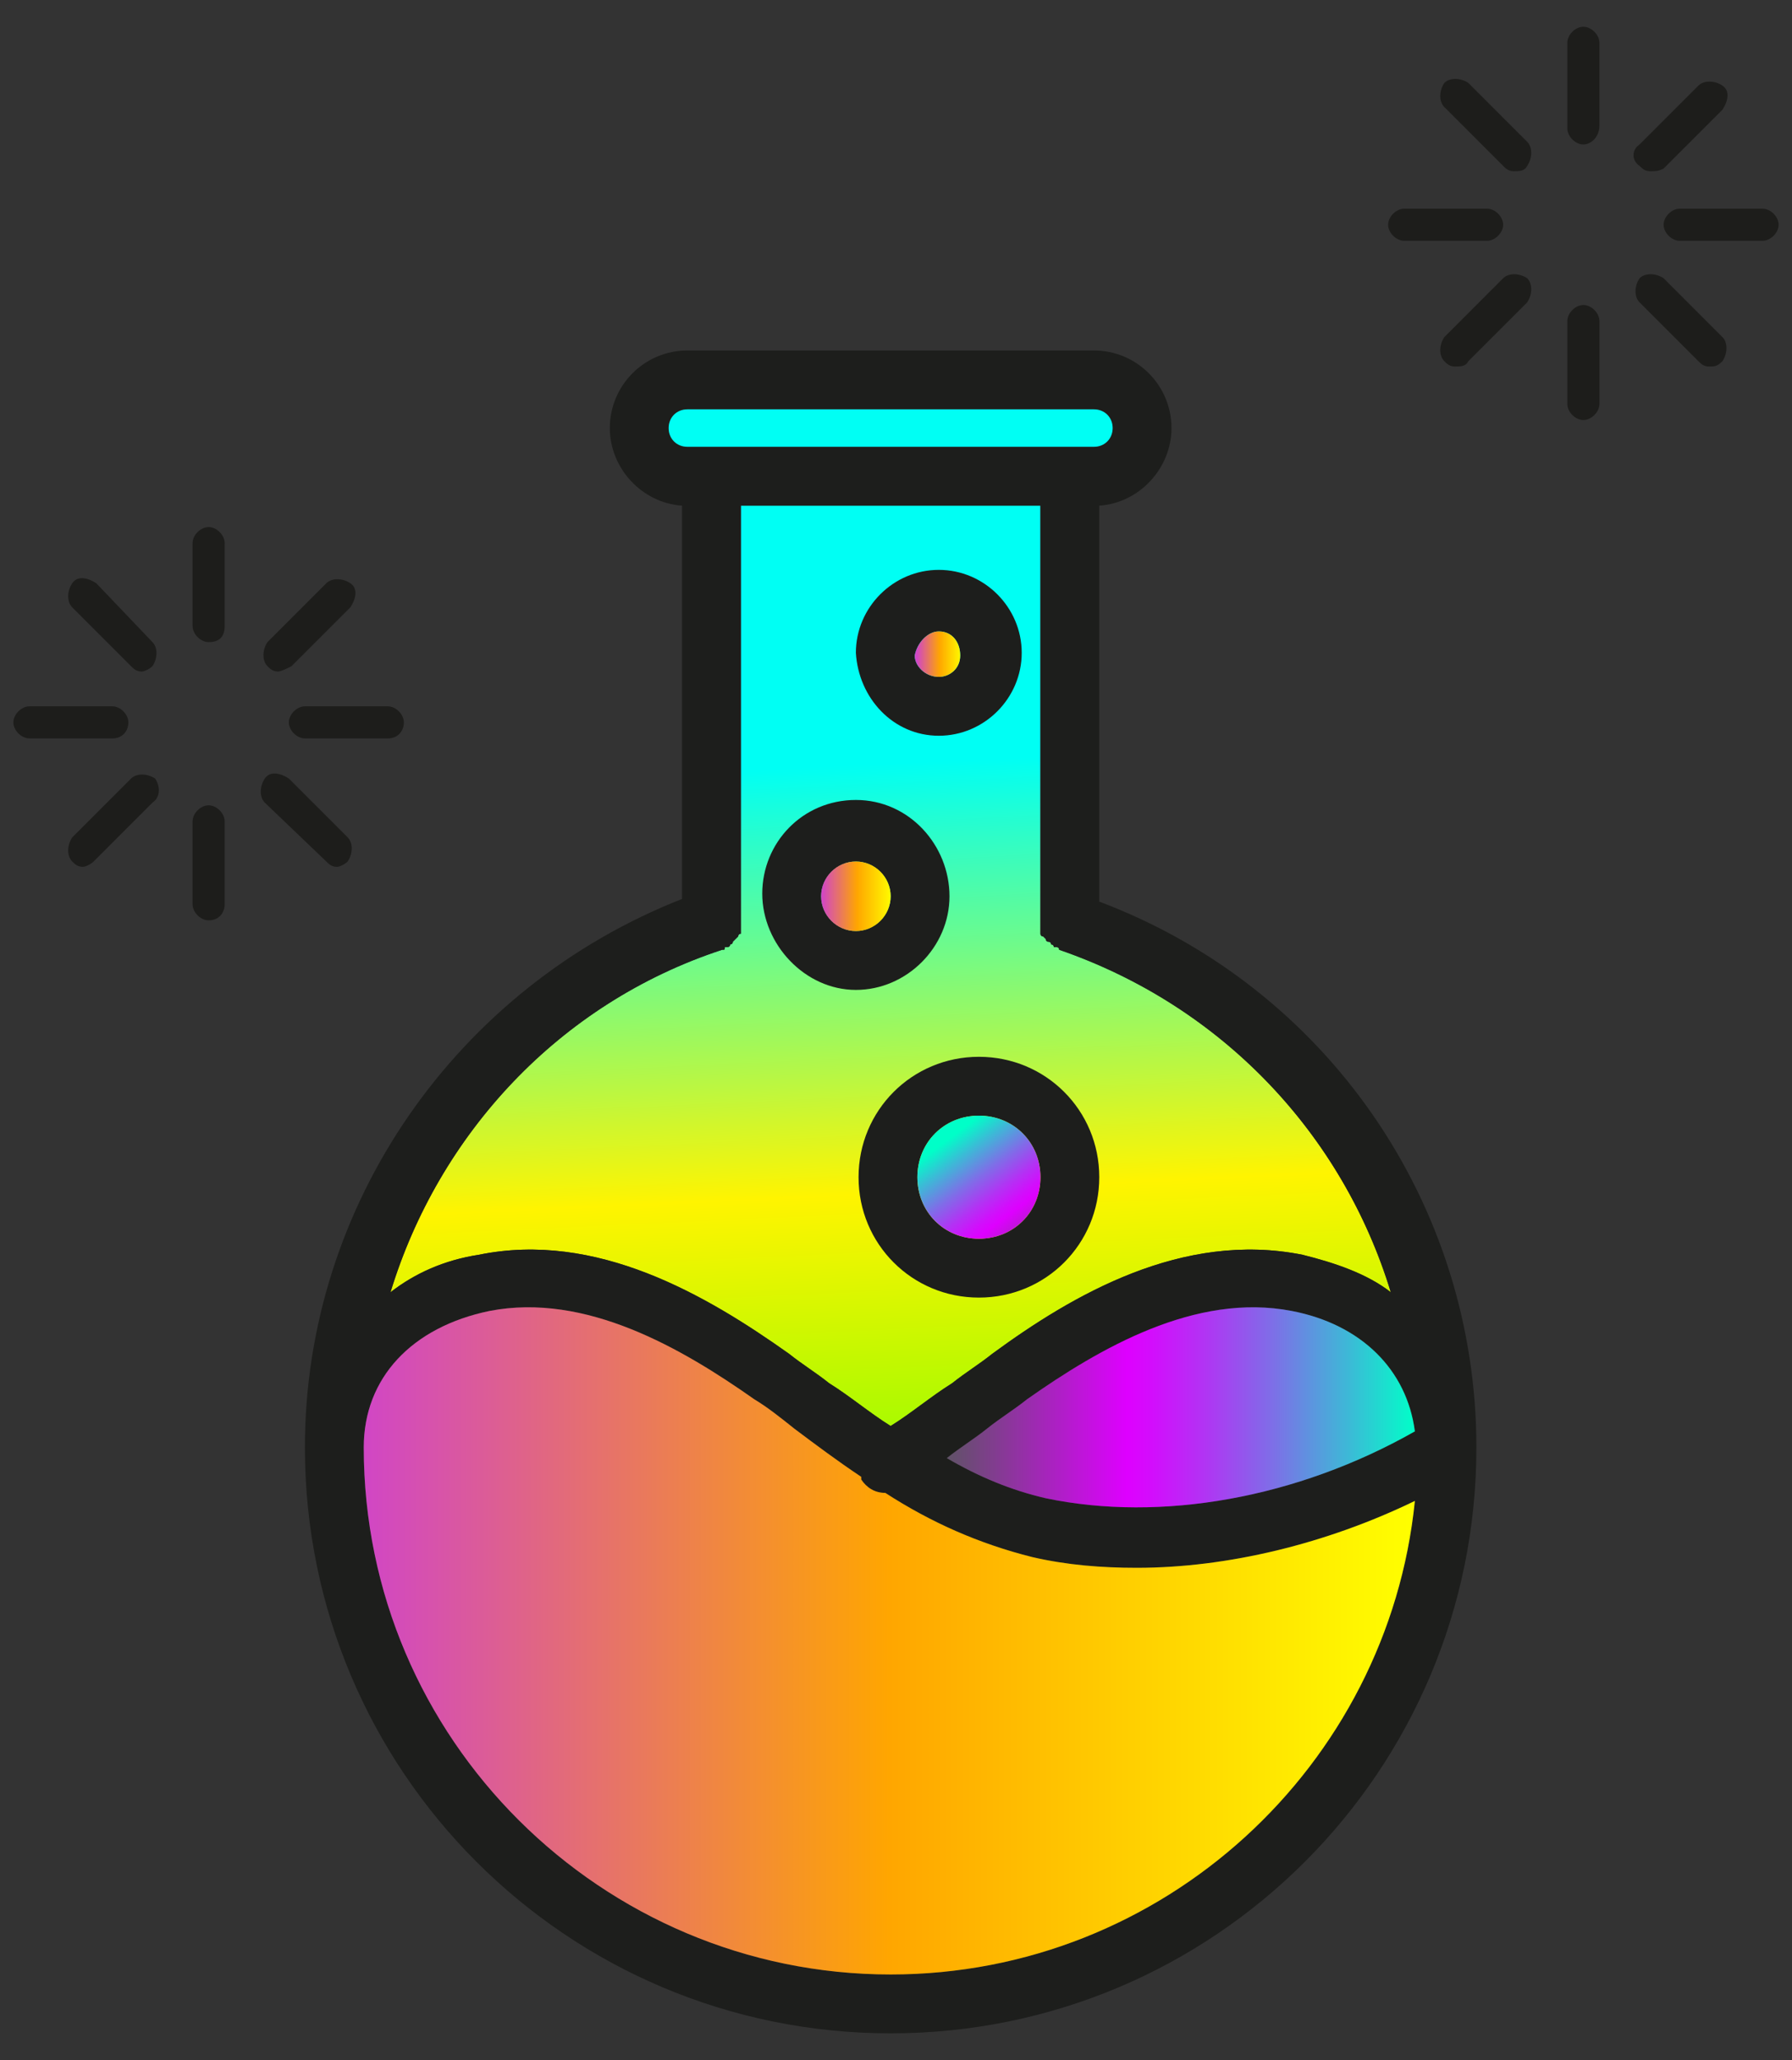
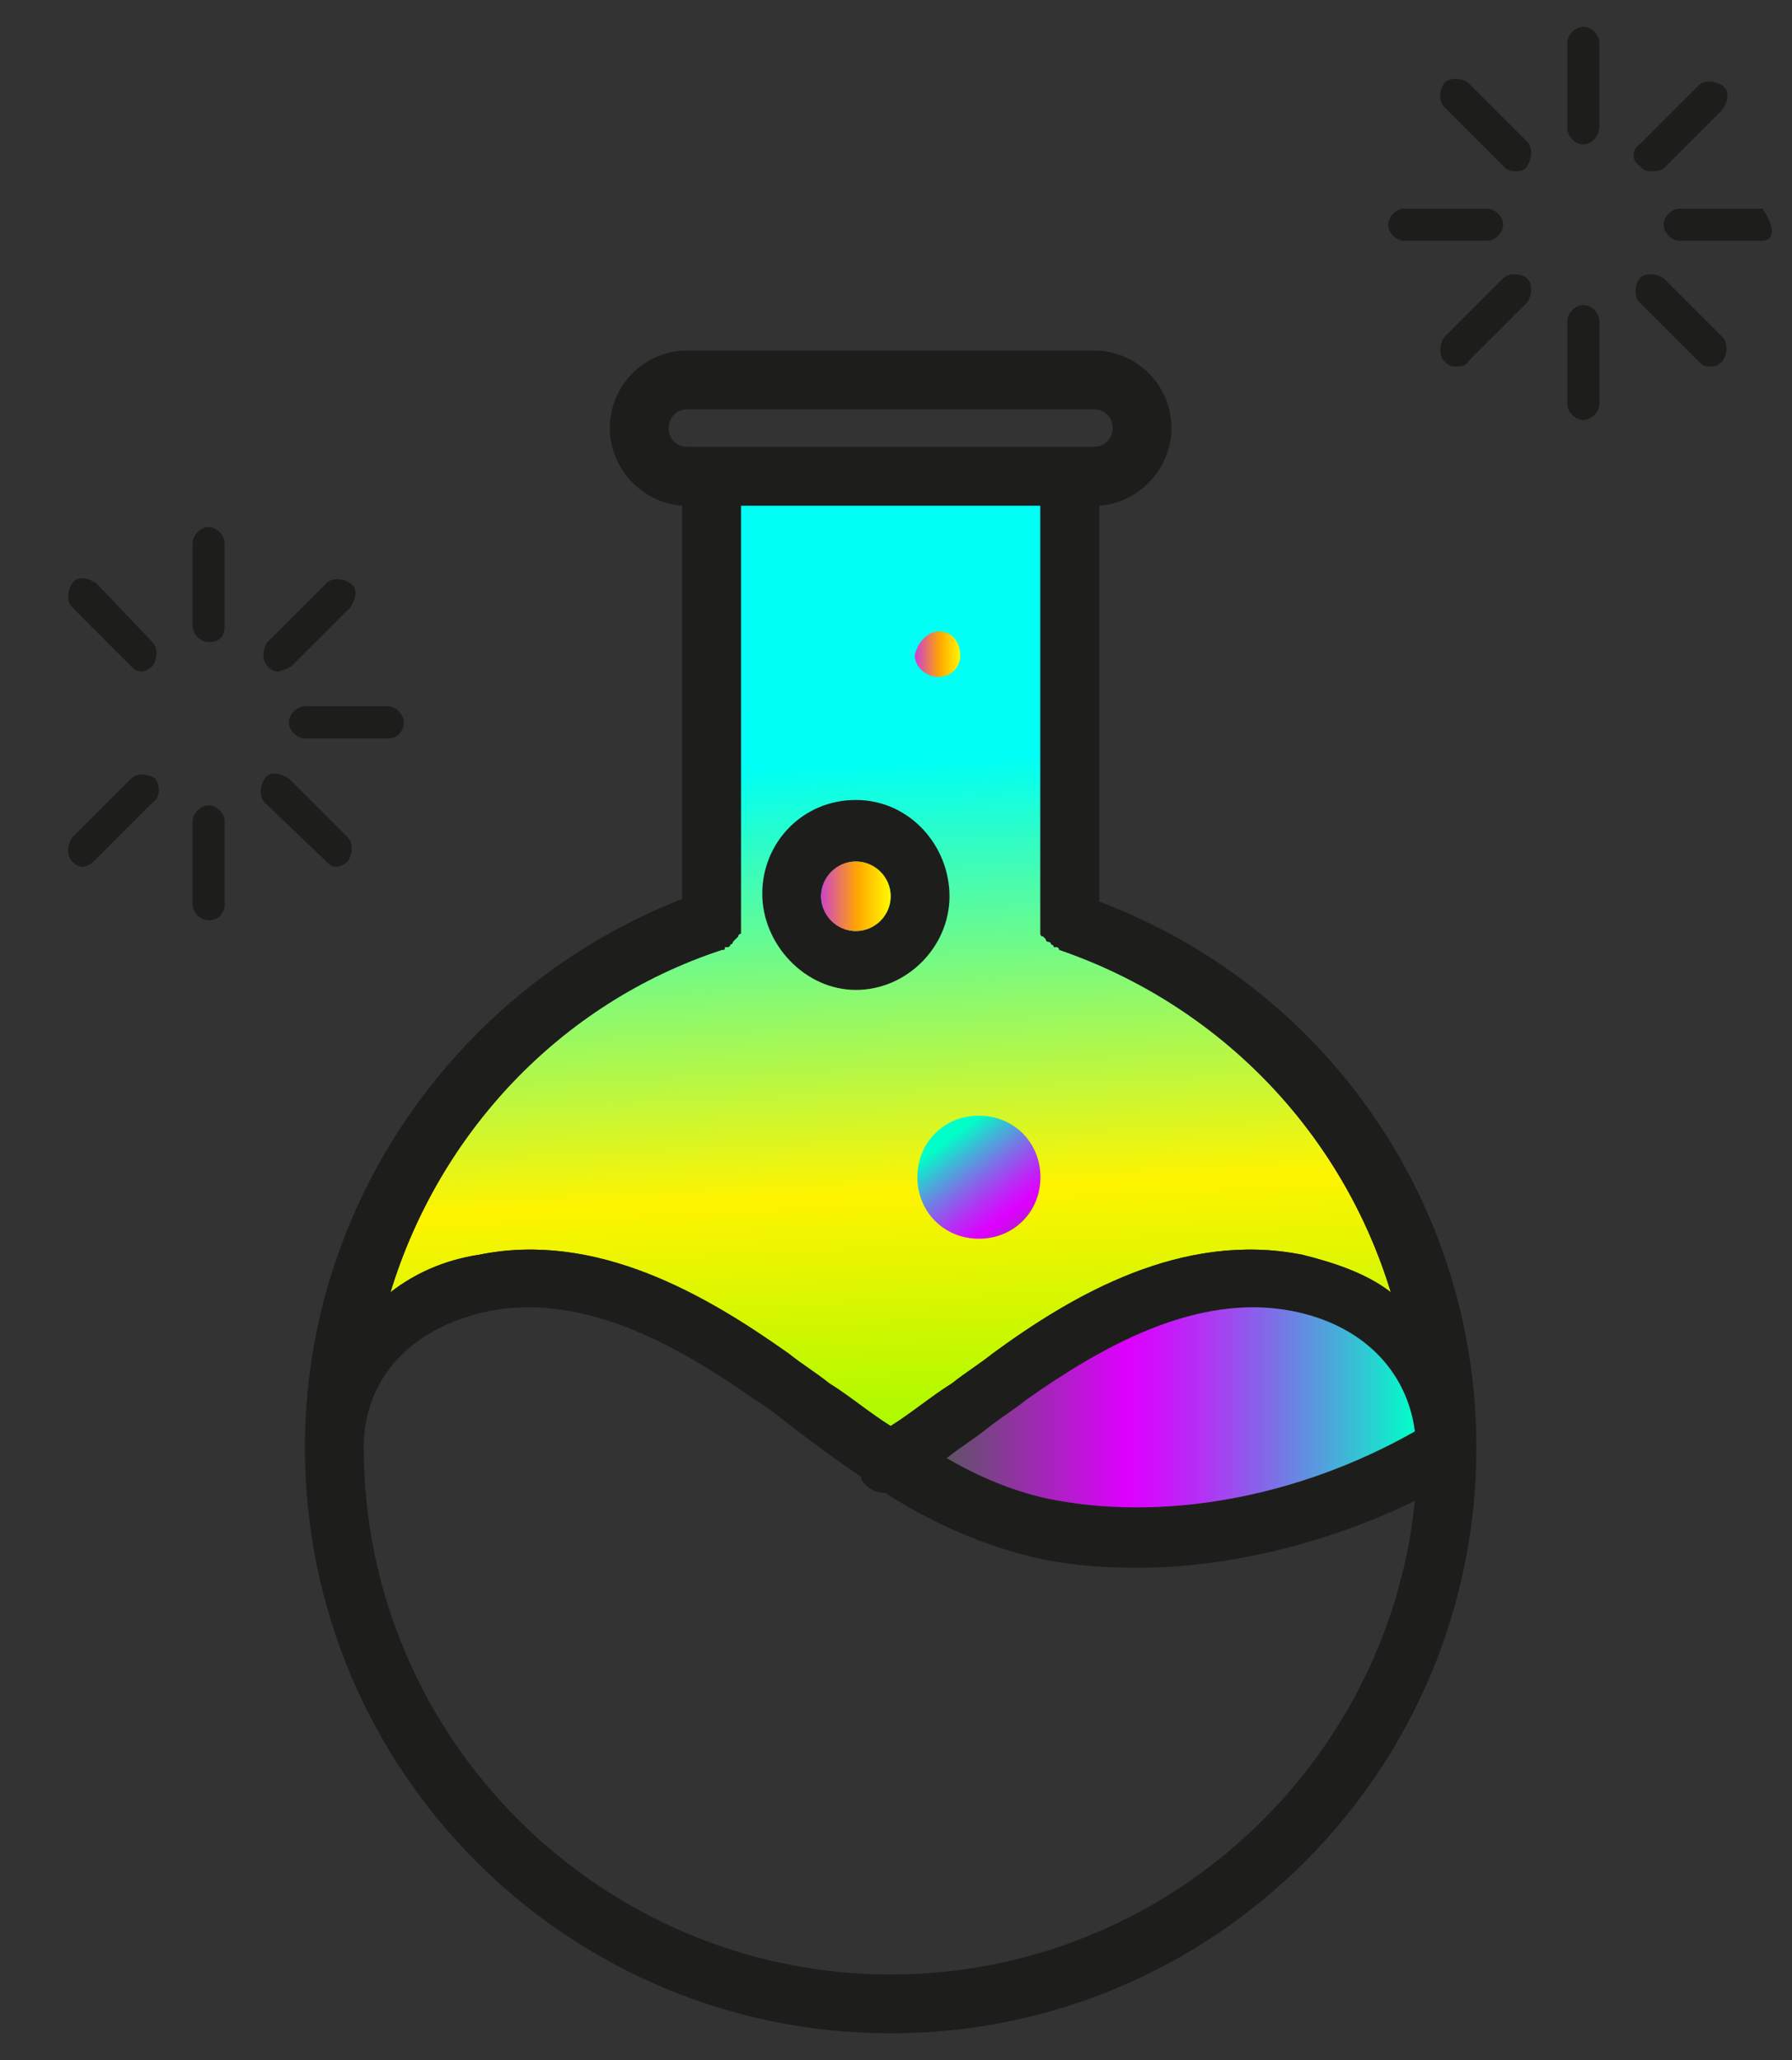
<svg xmlns="http://www.w3.org/2000/svg" version="1.1" id="Livello_1" x="0px" y="0px" viewBox="0 0 67 77" style="enable-background:new 0 0 67 77;" xml:space="preserve">
  <rect x="0" y="0" width="67" height="77" fill="#333333" stroke="none" />
  <style type="text/css">
	.st0{fill:#1D1D1B;}
	.st1{fill:url(#SVGID_1_);}
	.st2{fill:#1D1E1C;}
	.st3{fill:url(#SVGID_2_);}
	.st4{fill:url(#SVGID_3_);}
	.st5{fill:url(#SVGID_4_);}
	.st6{fill:url(#SVGID_5_);}
	.st7{fill:url(#SVGID_6_);}
	.st8{fill:url(#SVGID_7_);}
</style>
  <g>
    <g>
      <g>
        <path class="st0" d="M59.2,5.4c-0.3,0-0.6-0.3-0.6-0.6V1.6c0-0.3,0.3-0.6,0.6-0.6c0.3,0,0.6,0.3,0.6,0.6v3.1     C59.8,5.1,59.5,5.4,59.2,5.4z" />
      </g>
      <g>
        <path class="st0" d="M56.6,6.4c-0.2,0-0.3-0.1-0.4-0.2L54,4c-0.2-0.2-0.2-0.6,0-0.9c0.2-0.2,0.6-0.2,0.9,0l2.2,2.2     c0.2,0.2,0.2,0.6,0,0.9C57,6.4,56.8,6.4,56.6,6.4z" />
      </g>
      <g>
        <path class="st0" d="M55.6,9h-3.1c-0.3,0-0.6-0.3-0.6-0.6c0-0.3,0.3-0.6,0.6-0.6h3.1c0.3,0,0.6,0.3,0.6,0.6     C56.2,8.7,55.9,9,55.6,9z" />
      </g>
      <g>
        <path class="st0" d="M54.4,13.7c-0.2,0-0.3-0.1-0.4-0.2c-0.2-0.2-0.2-0.6,0-0.9l2.2-2.2c0.2-0.2,0.6-0.2,0.9,0     c0.2,0.2,0.2,0.6,0,0.9l-2.2,2.2C54.8,13.7,54.6,13.7,54.4,13.7z" />
      </g>
      <g>
        <path class="st0" d="M59.2,15.7c-0.3,0-0.6-0.3-0.6-0.6v-3.1c0-0.3,0.3-0.6,0.6-0.6c0.3,0,0.6,0.3,0.6,0.6v3.1     C59.8,15.4,59.5,15.7,59.2,15.7z" />
      </g>
      <g>
        <path class="st0" d="M63.9,13.7c-0.2,0-0.3-0.1-0.4-0.2l-2.2-2.2c-0.2-0.2-0.2-0.6,0-0.9c0.2-0.2,0.6-0.2,0.9,0l2.2,2.2     c0.2,0.2,0.2,0.6,0,0.9C64.2,13.7,64.1,13.7,63.9,13.7z" />
      </g>
      <g>
-         <path class="st0" d="M65.9,9h-3.1c-0.3,0-0.6-0.3-0.6-0.6c0-0.3,0.3-0.6,0.6-0.6h3.1c0.3,0,0.6,0.3,0.6,0.6     C66.5,8.7,66.2,9,65.9,9z" />
+         <path class="st0" d="M65.9,9h-3.1c-0.3,0-0.6-0.3-0.6-0.6c0-0.3,0.3-0.6,0.6-0.6h3.1C66.5,8.7,66.2,9,65.9,9z" />
      </g>
      <g>
        <path class="st0" d="M61.7,6.4c-0.2,0-0.3-0.1-0.4-0.2C61,6,61,5.6,61.3,5.4l2.2-2.2c0.2-0.2,0.6-0.2,0.9,0s0.2,0.6,0,0.9     l-2.2,2.2C62,6.4,61.9,6.4,61.7,6.4z" />
      </g>
    </g>
    <g>
      <g>
        <path class="st0" d="M7.8,24c-0.3,0-0.6-0.3-0.6-0.6v-3.1c0-0.3,0.3-0.6,0.6-0.6c0.3,0,0.6,0.3,0.6,0.6v3.1     C8.4,23.8,8.2,24,7.8,24z" />
      </g>
      <g>
        <path class="st0" d="M5.3,25.1c-0.2,0-0.3-0.1-0.4-0.2l-2.2-2.2c-0.2-0.2-0.2-0.6,0-0.9s0.6-0.2,0.9,0L5.7,24     c0.2,0.2,0.2,0.6,0,0.9C5.6,25,5.4,25.1,5.3,25.1z" />
      </g>
      <g>
-         <path class="st0" d="M4.2,27.6H1.1c-0.3,0-0.6-0.3-0.6-0.6s0.3-0.6,0.6-0.6h3.1c0.3,0,0.6,0.3,0.6,0.6S4.6,27.6,4.2,27.6z" />
-       </g>
+         </g>
      <g>
        <path class="st0" d="M3.1,32.4c-0.2,0-0.3-0.1-0.4-0.2c-0.2-0.2-0.2-0.6,0-0.9l2.2-2.2c0.2-0.2,0.6-0.2,0.9,0     C6,29.4,6,29.8,5.7,30l-2.2,2.2C3.4,32.3,3.2,32.4,3.1,32.4z" />
      </g>
      <g>
        <path class="st0" d="M7.8,34.4c-0.3,0-0.6-0.3-0.6-0.6v-3.1c0-0.3,0.3-0.6,0.6-0.6c0.3,0,0.6,0.3,0.6,0.6v3.1     C8.4,34.1,8.2,34.4,7.8,34.4z" />
      </g>
      <g>
        <path class="st0" d="M12.6,32.4c-0.2,0-0.3-0.1-0.4-0.2L9.9,30c-0.2-0.2-0.2-0.6,0-0.9s0.6-0.2,0.9,0l2.2,2.2     c0.2,0.2,0.2,0.6,0,0.9C12.9,32.3,12.7,32.4,12.6,32.4z" />
      </g>
      <g>
        <path class="st0" d="M14.5,27.6h-3.1c-0.3,0-0.6-0.3-0.6-0.6s0.3-0.6,0.6-0.6h3.1c0.3,0,0.6,0.3,0.6,0.6S14.9,27.6,14.5,27.6z" />
      </g>
      <g>
        <path class="st0" d="M10.4,25.1c-0.2,0-0.3-0.1-0.4-0.2c-0.2-0.2-0.2-0.6,0-0.9l2.2-2.2c0.2-0.2,0.6-0.2,0.9,0s0.2,0.6,0,0.9     l-2.2,2.2C10.7,25,10.5,25.1,10.4,25.1z" />
      </g>
    </g>
    <g>
      <linearGradient id="SVGID_1_" gradientUnits="userSpaceOnUse" x1="33.876" y1="60.611" x2="32.4" y2="28.576">
        <stop offset="0" style="stop-color:#64FF00" />
        <stop offset="0.5" style="stop-color:#FFF400" />
        <stop offset="1" style="stop-color:#00FFF4" />
      </linearGradient>
      <path class="st1" d="M27,35.5C27,35.5,27,35.5,27,35.5c0.1,0,0.1,0,0.1-0.1c0,0,0.1,0,0.1,0c0,0,0.1,0,0.1-0.1c0,0,0.1,0,0.1-0.1    c0,0,0.1-0.1,0.1-0.1c0,0,0,0,0.1-0.1c0,0,0-0.1,0.1-0.1c0,0,0-0.1,0-0.1c0,0,0-0.1,0-0.1c0,0,0-0.1,0-0.1c0,0,0-0.1,0-0.1    c0,0,0-0.1,0-0.1c0,0,0,0,0,0V18.9h11.2v15.5c0,0,0,0,0,0c0,0,0,0.1,0,0.1c0,0,0,0.1,0,0.1c0,0,0,0.1,0,0.1c0,0,0,0.1,0,0.1    c0,0,0,0.1,0,0.1c0,0,0,0.1,0.1,0.1c0,0,0,0,0.1,0.1c0,0,0,0.1,0.1,0.1c0,0,0.1,0,0.1,0.1c0,0,0.1,0,0.1,0.1c0,0,0.1,0,0.1,0    c0,0,0.1,0,0.1,0.1c0,0,0,0,0,0c6.1,2.1,10.6,6.9,12.4,12.8c-0.9-0.7-2.1-1.1-3.3-1.4c-4.5-0.9-8.6,1.5-11.6,3.7    c-0.5,0.4-1,0.7-1.5,1.1c-0.8,0.5-1.5,1.1-2.3,1.6c-0.8-0.5-1.5-1.1-2.3-1.6c-0.5-0.4-1-0.7-1.5-1.1c-3.1-2.2-7.2-4.6-11.6-3.7    c-1.3,0.2-2.4,0.7-3.3,1.4C16.4,42.4,20.9,37.5,27,35.5z" />
      <g>
        <path class="st2" d="M55.2,54.1C55.2,54.1,55.2,54.1,55.2,54.1C55.2,54.1,55.2,54.1,55.2,54.1c0-9.1-5.6-17.2-14.1-20.4V18.9     c1.5-0.1,2.7-1.4,2.7-2.9c0-1.6-1.3-2.9-2.9-2.9H25.7c-1.6,0-2.9,1.3-2.9,2.9c0,1.5,1.2,2.8,2.7,2.9v14.7     C17.1,36.9,11.4,45,11.4,54.1c0,0,0,0,0,0c0,0,0,0,0,0c0,0,0,0,0,0c0,12.1,9.8,21.9,21.9,21.9C45.4,76,55.2,66.2,55.2,54.1     C55.2,54.2,55.2,54.2,55.2,54.1C55.2,54.1,55.2,54.1,55.2,54.1C55.2,54.1,55.2,54.1,55.2,54.1z M25,16c0-0.4,0.3-0.7,0.7-0.7     h15.2c0.4,0,0.7,0.3,0.7,0.7c0,0.4-0.3,0.7-0.7,0.7H40H26.6h-0.9C25.3,16.7,25,16.4,25,16z M27,35.5C27,35.5,27,35.5,27,35.5     c0.1,0,0.1,0,0.1-0.1c0,0,0.1,0,0.1,0c0,0,0.1,0,0.1-0.1c0,0,0.1,0,0.1-0.1c0,0,0.1-0.1,0.1-0.1c0,0,0,0,0.1-0.1     c0,0,0-0.1,0.1-0.1c0,0,0-0.1,0-0.1c0,0,0-0.1,0-0.1c0,0,0-0.1,0-0.1c0,0,0-0.1,0-0.1c0,0,0-0.1,0-0.1c0,0,0,0,0,0V18.9h11.2     v15.5c0,0,0,0,0,0c0,0,0,0.1,0,0.1c0,0,0,0.1,0,0.1c0,0,0,0.1,0,0.1c0,0,0,0.1,0,0.1c0,0,0,0.1,0,0.1c0,0,0,0.1,0.1,0.1     c0,0,0,0,0.1,0.1c0,0,0,0.1,0.1,0.1c0,0,0.1,0,0.1,0.1c0,0,0.1,0,0.1,0.1c0,0,0.1,0,0.1,0c0,0,0.1,0,0.1,0.1c0,0,0,0,0,0     c6.1,2.1,10.6,6.9,12.4,12.8c-0.9-0.7-2.1-1.1-3.3-1.4c-4.5-0.9-8.6,1.5-11.6,3.7c-0.5,0.4-1,0.7-1.5,1.1     c-0.8,0.5-1.5,1.1-2.3,1.6c-0.8-0.5-1.5-1.1-2.3-1.6c-0.5-0.4-1-0.7-1.5-1.1c-3.1-2.2-7.2-4.6-11.6-3.7c-1.3,0.2-2.4,0.7-3.3,1.4     C16.4,42.4,20.9,37.5,27,35.5z M52.9,53.5c-4.4,2.5-9.5,3.4-13.8,2.5c-1.3-0.3-2.5-0.8-3.7-1.5c0.5-0.4,1-0.7,1.5-1.1     c0.5-0.4,1-0.7,1.5-1.1c2.7-1.9,6.3-4,9.9-3.3C50.9,49.5,52.6,51.2,52.9,53.5z M33.3,73.8c-10.8,0-19.7-8.8-19.7-19.7     c0-2.6,1.8-4.5,4.7-5.1c3.6-0.7,7.2,1.4,9.9,3.3c0.5,0.3,1,0.7,1.5,1.1c0.8,0.6,1.6,1.2,2.5,1.8c0,0,0,0.1,0,0.1     c0.2,0.3,0.5,0.5,0.9,0.5c1.7,1.1,3.5,1.9,5.5,2.4c1.3,0.3,2.6,0.4,3.9,0.4c3.4,0,7.1-0.9,10.4-2.5C51.9,66,43.5,73.8,33.3,73.8z     " />
-         <path class="st2" d="M32.1,44c0,2.5,2,4.5,4.5,4.5c2.5,0,4.5-2,4.5-4.5c0-2.5-2-4.5-4.5-4.5C34.1,39.5,32.1,41.5,32.1,44z      M38.9,44c0,1.3-1,2.3-2.3,2.3s-2.3-1-2.3-2.3s1-2.3,2.3-2.3S38.9,42.7,38.9,44z" />
        <path class="st2" d="M32,37c1.9,0,3.5-1.6,3.5-3.5S34,29.9,32,29.9s-3.5,1.6-3.5,3.5S30.1,37,32,37z M32,32.2     c0.7,0,1.3,0.6,1.3,1.3s-0.6,1.3-1.3,1.3c-0.7,0-1.3-0.6-1.3-1.3S31.3,32.2,32,32.2z" />
-         <path class="st2" d="M35.1,27.5c1.7,0,3.1-1.4,3.1-3.1c0-1.7-1.4-3.1-3.1-3.1c-1.7,0-3.1,1.4-3.1,3.1     C32.1,26.1,33.4,27.5,35.1,27.5z M35.1,23.6c0.5,0,0.8,0.4,0.8,0.9c0,0.5-0.4,0.8-0.8,0.8c-0.5,0-0.9-0.4-0.9-0.8     C34.3,24,34.7,23.6,35.1,23.6z" />
      </g>
      <linearGradient id="SVGID_2_" gradientUnits="userSpaceOnUse" x1="35.356" y1="60.543" x2="33.881" y2="28.508">
        <stop offset="0" style="stop-color:#64FF00" />
        <stop offset="0.5" style="stop-color:#FFF400" />
        <stop offset="1" style="stop-color:#00FFF4" />
      </linearGradient>
-       <path class="st3" d="M25,16c0-0.4,0.3-0.7,0.7-0.7h15.2c0.4,0,0.7,0.3,0.7,0.7c0,0.4-0.3,0.7-0.7,0.7H40H26.6h-0.9    C25.3,16.7,25,16.4,25,16z" />
      <linearGradient id="SVGID_3_" gradientUnits="userSpaceOnUse" x1="34.282" y1="24.44" x2="35.981" y2="24.44">
        <stop offset="0" style="stop-color:#D146C5" />
        <stop offset="0.5" style="stop-color:#FFA600" />
        <stop offset="1" style="stop-color:#FFFF00" />
      </linearGradient>
      <path class="st4" d="M35.1,23.6c0.5,0,0.8,0.4,0.8,0.9c0,0.5-0.4,0.8-0.8,0.8c-0.5,0-0.9-0.4-0.9-0.8C34.3,24,34.7,23.6,35.1,23.6    z" />
      <linearGradient id="SVGID_4_" gradientUnits="userSpaceOnUse" x1="30.734" y1="33.466" x2="33.362" y2="33.466">
        <stop offset="0" style="stop-color:#D146C5" />
        <stop offset="0.5" style="stop-color:#FFA600" />
        <stop offset="1" style="stop-color:#FFFF00" />
      </linearGradient>
      <circle class="st5" cx="32" cy="33.5" r="1.3" />
      <linearGradient id="SVGID_5_" gradientUnits="userSpaceOnUse" x1="39.012" y1="47.256" x2="35.502" y2="42.545">
        <stop offset="0" style="stop-color:#5F5366" />
        <stop offset="0.385" style="stop-color:#DE00FF" />
        <stop offset="0.441" style="stop-color:#D20EFC" />
        <stop offset="0.546" style="stop-color:#B332F4" />
        <stop offset="0.69" style="stop-color:#806CE8" />
        <stop offset="0.864" style="stop-color:#3ABCD6" />
        <stop offset="1" style="stop-color:#00FFC8" />
      </linearGradient>
      <path class="st6" d="M38.9,44c0,1.3-1,2.3-2.3,2.3s-2.3-1-2.3-2.3s1-2.3,2.3-2.3S38.9,42.7,38.9,44z" />
      <linearGradient id="SVGID_6_" gradientUnits="userSpaceOnUse" x1="13.635" y1="61.34" x2="52.882" y2="61.34">
        <stop offset="0" style="stop-color:#D146C5" />
        <stop offset="0.5" style="stop-color:#FFA600" />
        <stop offset="1" style="stop-color:#FFFF00" />
      </linearGradient>
-       <path class="st7" d="M33.3,73.8c-10.8,0-19.7-8.8-19.7-19.7c0-2.6,1.8-4.5,4.7-5.1c3.6-0.7,7.2,1.4,9.9,3.3c0.5,0.3,1,0.7,1.5,1.1    c0.8,0.6,1.6,1.2,2.5,1.8c0,0,0,0.1,0,0.1c0.2,0.3,0.5,0.5,0.9,0.5c1.7,1.1,3.5,1.9,5.5,2.4c1.3,0.3,2.6,0.4,3.9,0.4    c3.4,0,7.1-0.9,10.4-2.5C51.9,66,43.5,73.8,33.3,73.8z" />
      <linearGradient id="SVGID_7_" gradientUnits="userSpaceOnUse" x1="35.373" y1="52.617" x2="52.913" y2="52.617">
        <stop offset="0" style="stop-color:#5F5366" />
        <stop offset="0.385" style="stop-color:#DE00FF" />
        <stop offset="0.441" style="stop-color:#D20EFC" />
        <stop offset="0.546" style="stop-color:#B332F4" />
        <stop offset="0.69" style="stop-color:#806CE8" />
        <stop offset="0.864" style="stop-color:#3ABCD6" />
        <stop offset="1" style="stop-color:#00FFC8" />
      </linearGradient>
      <path class="st8" d="M52.9,53.5c-4.4,2.5-9.5,3.4-13.8,2.5c-1.3-0.3-2.5-0.8-3.7-1.5c0.5-0.4,1-0.7,1.5-1.1c0.5-0.4,1-0.7,1.5-1.1    c2.7-1.9,6.3-4,9.9-3.3C50.9,49.5,52.6,51.2,52.9,53.5z" />
    </g>
  </g>
</svg>